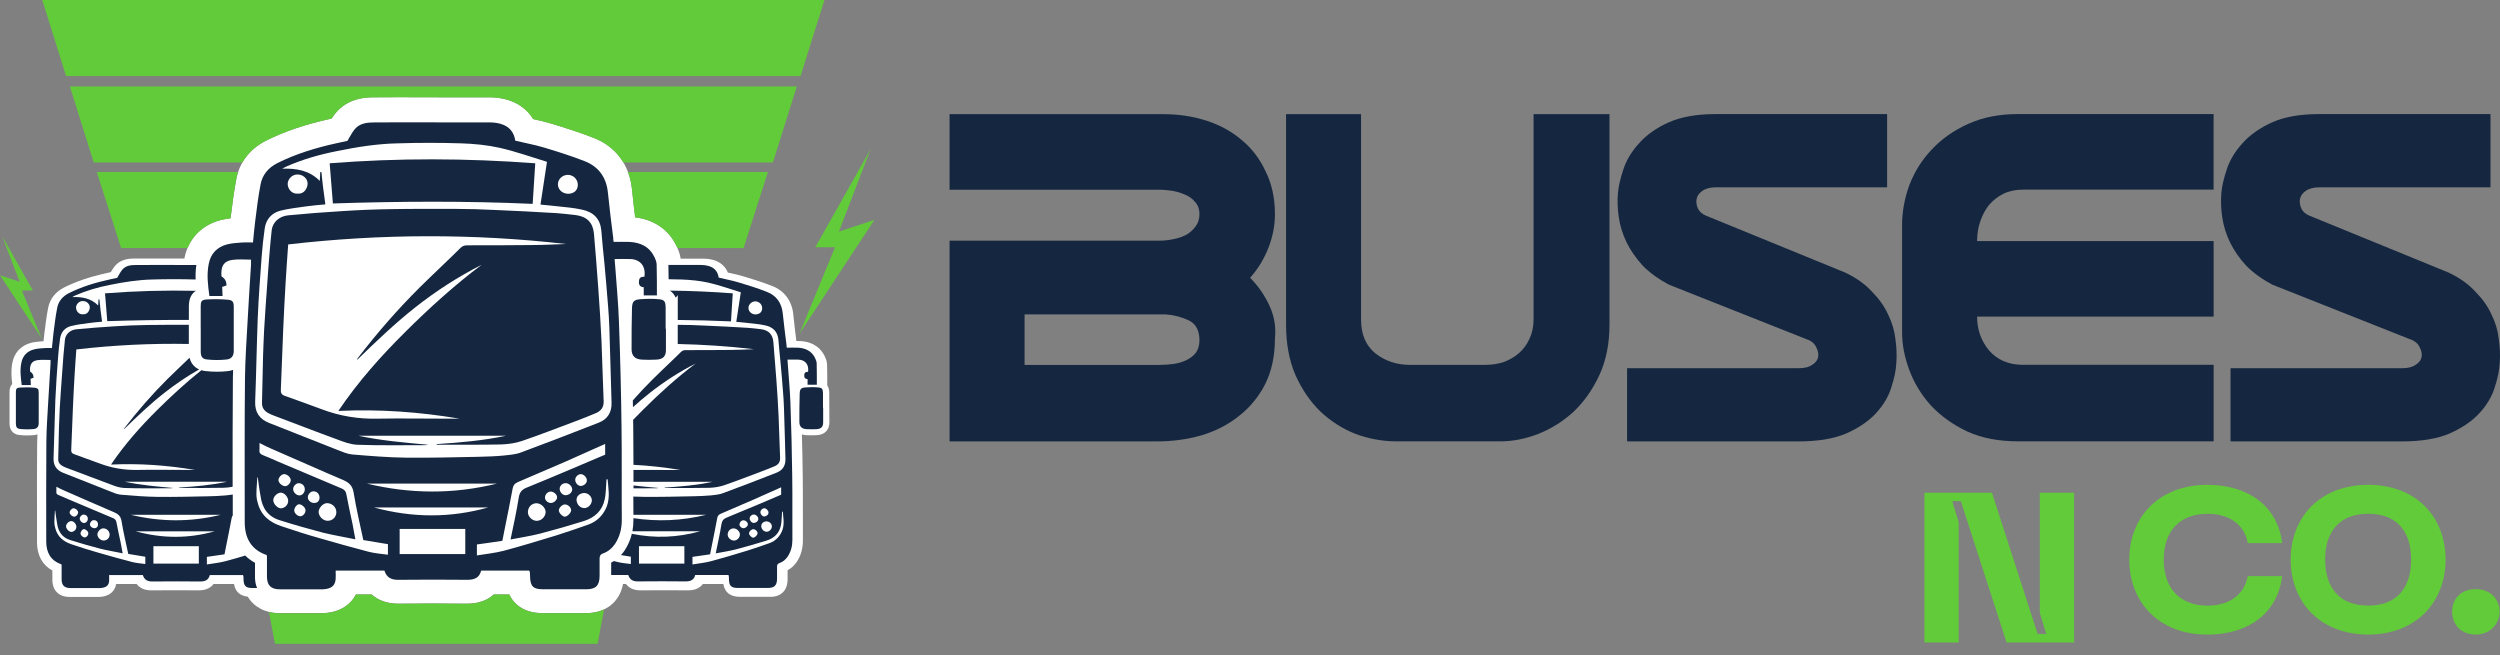
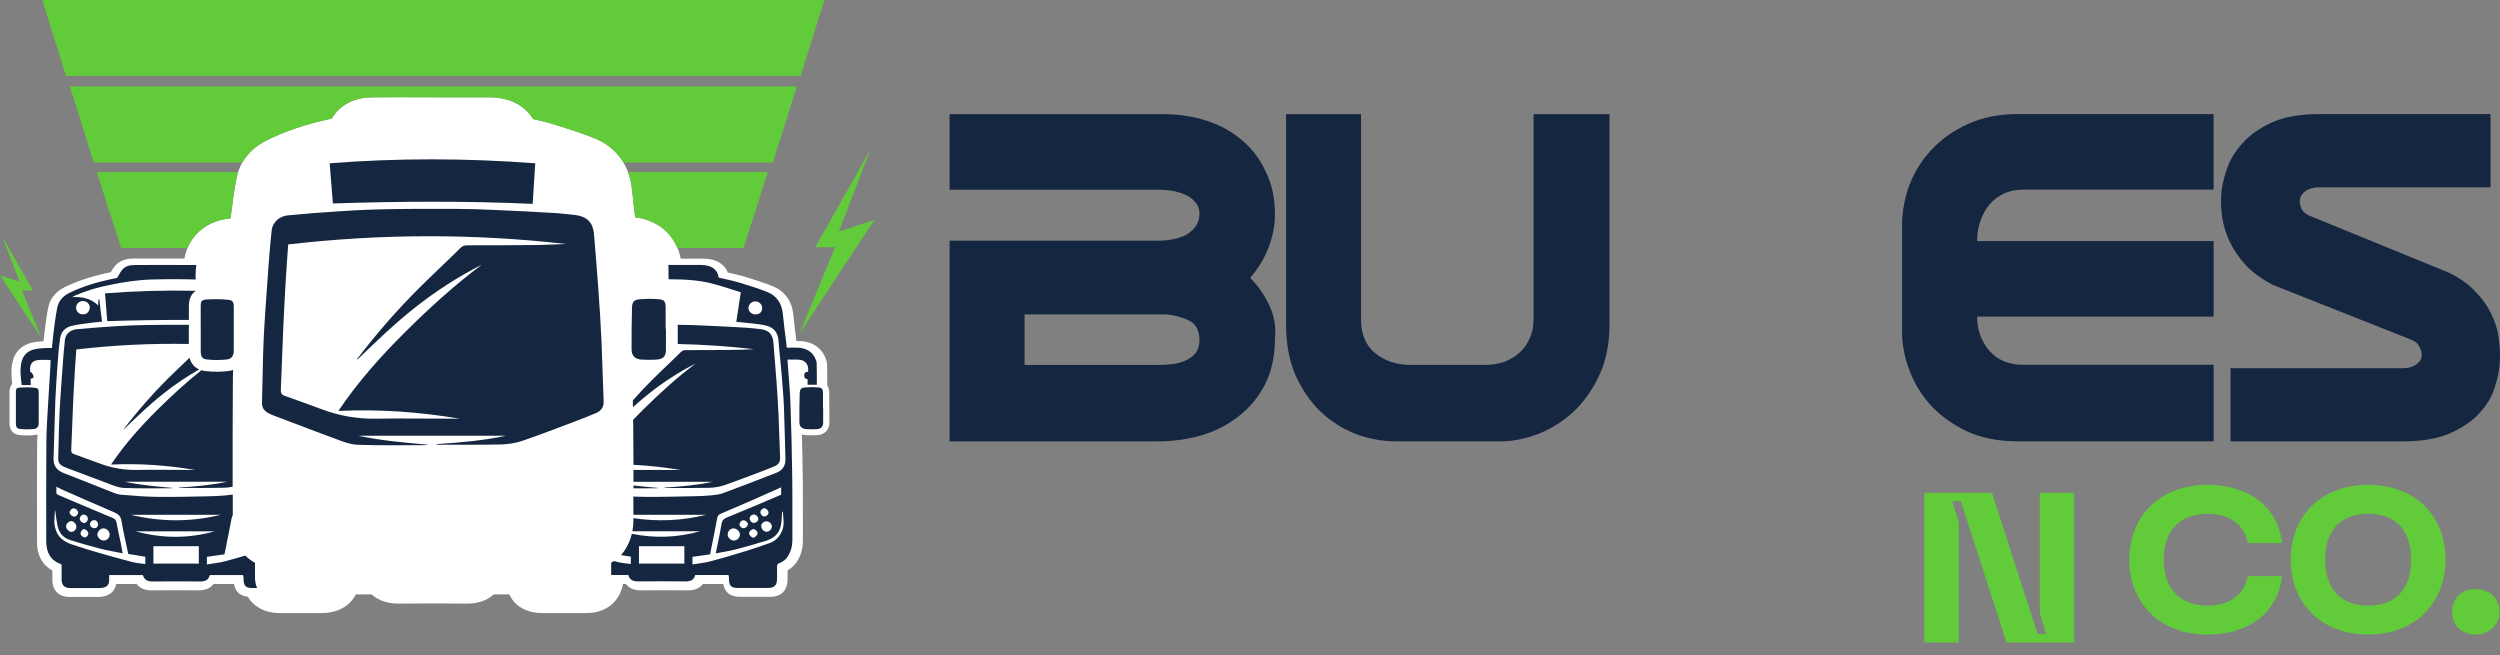
<svg xmlns="http://www.w3.org/2000/svg" width="206" height="54" viewBox="0 0 206 54" fill="none">
  <rect x="0" y="0" width="206" height="54" fill="#808080" stroke="none" />
  <g clip-path="url(#clip0_90_2)">
    <path d="M78.245 36.368V19.831H95.537C95.892 19.831 96.257 19.793 96.636 19.717C97.039 19.641 97.394 19.528 97.697 19.373C98.024 19.194 98.289 18.966 98.493 18.684C98.72 18.405 98.834 18.06 98.834 17.654C98.834 17.22 98.706 16.879 98.455 16.624C98.227 16.345 97.935 16.142 97.583 16.014C97.228 15.863 96.863 15.759 96.484 15.707C96.106 15.656 95.789 15.632 95.537 15.632H78.245V9.407H95.878C97.118 9.407 98.293 9.586 99.406 9.941C100.518 10.296 101.49 10.833 102.327 11.546C103.16 12.235 103.818 13.1 104.297 14.144C104.803 15.163 105.055 16.334 105.055 17.657C105.055 18.573 104.879 19.49 104.524 20.406C104.169 21.322 103.667 22.149 103.009 22.89C103.667 23.551 104.197 24.316 104.6 25.18C105.003 26.045 105.155 26.951 105.055 27.891C105.055 29.317 104.789 30.564 104.259 31.636C103.729 32.679 103.009 33.558 102.099 34.271C101.214 34.984 100.177 35.518 98.989 35.876C97.824 36.207 96.602 36.372 95.31 36.372H78.245V36.368ZM84.425 25.904V30.068H95.537C95.916 30.068 96.295 30.044 96.674 29.992C97.053 29.941 97.408 29.841 97.735 29.686C98.062 29.534 98.327 29.331 98.531 29.076C98.734 28.797 98.834 28.453 98.834 28.046C98.834 27.23 98.544 26.686 97.962 26.403C97.38 26.124 96.75 25.959 96.068 25.907H84.425V25.904Z" fill="#152740" />
    <path d="M115.075 36.368C113.938 36.368 112.812 36.165 111.699 35.759C110.611 35.325 109.64 34.701 108.778 33.888C107.945 33.072 107.263 32.066 106.729 30.871C106.222 29.676 105.971 28.298 105.971 26.744V9.404H112.151V26.324C112.151 27.547 112.543 28.477 113.325 29.111C114.135 29.748 115.082 30.065 116.171 30.065H122.388C122.919 30.065 123.425 29.989 123.904 29.834C124.383 29.655 124.799 29.414 125.154 29.107C125.533 28.776 125.822 28.38 126.026 27.922C126.253 27.44 126.367 26.903 126.367 26.317V9.404H132.622V26.744C132.622 28.322 132.343 29.71 131.789 30.909C131.231 32.104 130.524 33.11 129.663 33.926C128.802 34.715 127.831 35.328 126.742 35.759C125.681 36.165 124.644 36.368 123.632 36.368H115.061H115.075Z" fill="#152740" />
-     <path d="M133.315 15.935C133.366 15.349 133.518 14.688 133.769 13.947C134.021 13.183 134.451 12.47 135.058 11.808C135.664 11.119 136.473 10.547 137.486 10.089C138.499 9.631 139.801 9.4 141.392 9.4H155.498V15.435H141.392C140.913 15.435 140.535 15.539 140.256 15.742C140.004 15.921 139.849 16.138 139.801 16.39C139.749 16.645 139.787 16.913 139.915 17.192C140.042 17.447 140.256 17.637 140.559 17.764L152.05 22.462C152.959 22.897 153.693 23.417 154.248 24.03C154.83 24.615 155.271 25.239 155.574 25.9C155.901 26.562 156.104 27.237 156.18 27.926C156.28 28.615 156.308 29.276 156.256 29.913C156.232 30.499 156.091 31.174 155.839 31.939C155.612 32.676 155.195 33.379 154.589 34.04C153.982 34.701 153.159 35.263 152.122 35.721C151.11 36.155 149.797 36.372 148.178 36.372H134.072V30.337H148.254C148.709 30.337 149.063 30.247 149.315 30.068C149.594 29.889 149.756 29.686 149.808 29.459C149.859 29.204 149.821 28.949 149.694 28.694C149.594 28.415 149.391 28.198 149.088 28.043L137.52 23.458C136.659 23 135.939 22.476 135.361 21.891C134.806 21.281 134.362 20.644 134.034 19.982C133.707 19.294 133.49 18.608 133.39 17.919C133.29 17.23 133.263 16.569 133.315 15.931V15.935Z" fill="#152740" />
    <path d="M156.728 18.608C156.728 17.461 156.931 16.341 157.334 15.246C157.765 14.127 158.385 13.145 159.191 12.304C160 11.44 160.999 10.737 162.188 10.203C163.376 9.669 164.73 9.4 166.245 9.4H182.401V15.625H166.704C166.097 15.625 165.553 15.739 165.074 15.969C164.62 16.2 164.227 16.503 163.9 16.886C163.596 17.268 163.355 17.712 163.18 18.222C163.004 18.732 162.914 19.266 162.914 19.827V19.865H182.404V26.09H162.914C162.914 27.158 163.242 28.088 163.9 28.877C164.582 29.665 165.519 30.061 166.707 30.061H182.404V36.365H166.249C164.682 36.365 163.304 36.096 162.115 35.562C160.927 35.001 159.928 34.288 159.118 33.423C158.333 32.559 157.741 31.591 157.338 30.52C156.935 29.452 156.731 28.404 156.731 27.388V18.605L156.728 18.608Z" fill="#152740" />
    <path d="M183.035 15.935C183.086 15.349 183.238 14.688 183.489 13.947C183.741 13.183 184.171 12.47 184.778 11.808C185.384 11.119 186.193 10.547 187.206 10.089C188.219 9.631 189.521 9.4 191.112 9.4H205.218V15.435H191.112C190.633 15.435 190.255 15.539 189.976 15.742C189.724 15.921 189.569 16.138 189.521 16.39C189.473 16.641 189.507 16.913 189.635 17.192C189.762 17.447 189.976 17.637 190.279 17.764L201.77 22.462C202.679 22.897 203.413 23.417 203.968 24.03C204.55 24.615 204.991 25.239 205.294 25.9C205.621 26.562 205.824 27.237 205.9 27.926C206 28.615 206.028 29.276 205.976 29.913C205.952 30.499 205.811 31.174 205.559 31.939C205.332 32.676 204.915 33.379 204.309 34.04C203.702 34.701 202.879 35.263 201.846 35.721C200.833 36.155 199.521 36.372 197.902 36.372H183.796V30.337H197.977C198.432 30.337 198.787 30.247 199.038 30.068C199.317 29.889 199.479 29.686 199.531 29.459C199.583 29.204 199.545 28.949 199.417 28.694C199.317 28.415 199.114 28.198 198.811 28.043L187.244 23.458C186.383 23 185.663 22.476 185.084 21.891C184.526 21.281 184.085 20.644 183.758 19.982C183.431 19.294 183.214 18.608 183.114 17.919C183.014 17.23 182.986 16.569 183.038 15.931L183.035 15.935Z" fill="#152740" />
    <path d="M175.453 46.11C175.453 42.621 177.902 39.951 181.877 39.951C185.373 39.951 187.681 41.787 188.053 44.749H185.215C184.933 43.168 183.617 42.335 181.912 42.335C179.728 42.335 178.291 43.644 178.291 46.114C178.291 48.583 179.728 49.906 181.912 49.906C183.617 49.906 184.929 49.055 185.215 47.474H188.053C187.681 50.45 185.373 52.29 181.877 52.29C177.902 52.29 175.453 49.62 175.453 46.114V46.11Z" fill="#62CB39" />
    <path d="M188.753 46.11C188.753 42.621 191.167 39.951 195.142 39.951C199.118 39.951 201.515 42.621 201.515 46.11C201.515 49.599 199.1 52.286 195.142 52.286C191.185 52.286 188.753 49.617 188.753 46.11ZM191.591 46.11C191.591 48.425 192.779 49.903 195.142 49.903C197.506 49.903 198.677 48.421 198.677 46.11C198.677 43.799 197.506 42.331 195.142 42.331C192.779 42.331 191.591 43.812 191.591 46.11Z" fill="#62CB39" />
    <path d="M203.995 52.286C202.79 52.286 202.059 51.47 202.059 50.399C202.059 49.327 202.786 48.545 203.995 48.545C205.204 48.545 205.966 49.362 205.966 50.399C205.966 51.435 205.166 52.286 203.995 52.286Z" fill="#62CB39" />
    <path d="M158.571 52.937V40.602H164.137L167.902 52.238H168.608L168.078 50.488V40.602H170.906V52.937H165.339L161.574 41.301H160.868L161.399 43.051V52.937H158.571Z" fill="#62CB39" />
    <path d="M68.331 32.355C68.325 32.163 68.29 31.939 68.166 31.756C68.166 31.181 68.166 30.626 68.152 30.089C68.152 29.789 68.042 29.527 67.932 29.304C67.677 28.801 67.136 28.184 65.972 28.105C65.855 28.101 65.731 28.098 65.621 28.098C65.531 27.381 65.438 26.651 65.369 25.924C65.259 24.788 64.628 23.944 63.599 23.554C62.765 23.231 61.907 22.965 61.253 22.769C60.894 22.662 60.529 22.58 60.178 22.504C60.112 22.49 60.044 22.473 59.978 22.459C59.765 21.939 59.341 21.574 58.742 21.408C58.504 21.346 58.232 21.312 57.977 21.312H56.089C56.013 20.84 55.838 20.447 55.7 20.179C55.052 18.89 53.867 18.095 52.338 17.912C52.245 17.151 52.152 16.383 52.08 15.628C51.876 13.572 50.729 12.046 48.869 11.343C47.67 10.875 46.448 10.496 45.39 10.175C44.898 10.027 44.408 9.914 43.933 9.81C43.461 9.028 42.7 8.463 41.715 8.195C41.288 8.081 40.812 8.019 40.34 8.019H37.064C36.379 8.019 35.69 8.019 35.005 8.016C33.647 8.012 32.238 8.005 30.871 8.019C30.268 8.019 28.677 8.019 27.602 9.383C27.495 9.514 27.406 9.648 27.323 9.772L27.285 9.779C25.146 10.251 23.441 10.826 21.904 11.598C20.575 12.277 19.71 13.413 19.473 14.764C19.28 15.77 19.152 16.768 19.032 17.733L19.004 17.94C19.004 17.94 19.001 17.974 18.997 17.988C18.739 18.019 18.467 18.06 18.177 18.133C16.582 18.549 15.494 19.71 15.194 21.302C14.788 21.302 14.381 21.302 13.975 21.302C13.024 21.302 12.073 21.295 11.13 21.302C10.747 21.302 9.948 21.302 9.428 21.97C9.304 22.122 9.218 22.276 9.132 22.425C9.028 22.449 8.918 22.473 8.811 22.497C7.403 22.807 6.28 23.186 5.274 23.692C4.561 24.054 4.096 24.657 3.965 25.384C3.82 26.128 3.727 26.906 3.651 27.526C3.627 27.723 3.607 27.919 3.586 28.119C3.579 28.119 3.569 28.119 3.562 28.119L3.386 28.132C3.135 28.153 2.845 28.174 2.566 28.246C1.74 28.46 1.175 29.059 1.02 29.886C0.892 30.513 0.944 31.119 1.009 31.642C0.861 31.794 0.785 32.011 0.785 32.3V34.87C0.785 35.659 1.316 35.824 1.629 35.848C1.829 35.869 2.025 35.879 2.225 35.879C2.425 35.879 2.615 35.869 2.804 35.852C2.907 35.845 3 35.821 3.086 35.79C3.08 36.031 3.066 36.272 3.062 36.517C3.042 38.559 3.045 40.636 3.049 42.645V44.684C3.049 45.755 3.496 46.565 4.316 47.009V47.767C4.316 48.656 4.843 49.186 5.728 49.186H8.153C8.281 49.186 8.398 49.169 8.515 49.148C9.101 49.038 9.476 48.666 9.569 48.122H11.261C11.481 48.411 11.846 48.645 12.452 48.645C13.755 48.632 15.074 48.632 16.383 48.645C17.02 48.645 17.385 48.401 17.595 48.122H19.283C19.393 48.752 19.765 49.093 20.41 49.165C20.926 50.013 21.849 50.519 23.021 50.519H26.544C26.762 50.519 26.996 50.495 27.254 50.45C28.215 50.271 28.939 49.741 29.328 48.976H30.616C31.171 49.468 31.915 49.737 32.8 49.737C34.681 49.717 36.589 49.717 38.49 49.737C39.524 49.737 40.223 49.4 40.692 48.976H41.966C42.431 49.971 43.385 50.516 44.725 50.516H48.304C49.93 50.516 51.06 49.596 51.336 48.122H51.58C51.801 48.411 52.166 48.645 52.772 48.645C54.074 48.632 55.393 48.632 56.702 48.645C57.34 48.645 57.705 48.401 57.915 48.122H59.603C59.727 48.831 60.185 49.179 60.994 49.179H63.461C64.374 49.179 64.897 48.649 64.897 47.722V46.988C65.2 46.83 65.462 46.589 65.665 46.282C65.993 45.779 66.158 45.201 66.158 44.55C66.151 43.802 66.154 43.055 66.158 42.307C66.158 41.325 66.161 40.309 66.147 39.31C66.134 38.142 66.106 36.968 66.075 35.793C66.189 35.831 66.313 35.855 66.451 35.859C66.595 35.866 66.737 35.869 66.874 35.869C67.012 35.869 67.147 35.869 67.277 35.859C67.622 35.848 67.891 35.742 68.076 35.542C68.263 35.342 68.352 35.066 68.342 34.739L68.328 32.335L68.331 32.355Z" fill="white" />
    <path d="M65.658 7.117L63.688 13.386H51.363C50.812 12.459 49.961 11.757 48.862 11.343C47.663 10.875 46.441 10.496 45.383 10.175C44.891 10.027 44.401 9.914 43.926 9.81C43.454 9.025 42.693 8.46 41.711 8.195C41.281 8.078 40.805 8.019 40.333 8.019H37.057C36.372 8.019 35.687 8.016 34.998 8.016C33.64 8.009 32.235 8.005 30.864 8.019C30.265 8.019 28.67 8.019 27.595 9.38C27.492 9.514 27.399 9.645 27.319 9.772L27.282 9.779C25.142 10.251 23.437 10.826 21.901 11.602C21.057 12.032 20.399 12.645 19.972 13.386H7.723L5.756 7.117H65.658Z" fill="#62CB39" />
    <path d="M65.965 6.269H5.446L3.479 0H67.935L65.965 6.269Z" fill="#62CB39" />
    <path d="M7.974 14.171H19.617C19.555 14.364 19.504 14.56 19.469 14.764C19.276 15.77 19.152 16.768 19.028 17.733L19.004 17.94C19.004 17.94 19.004 17.974 18.997 17.991C18.739 18.019 18.467 18.064 18.177 18.136C16.889 18.474 15.928 19.297 15.453 20.441H9.979L7.974 14.171Z" fill="#62CB39" />
    <path d="M63.275 14.171L61.27 20.441H55.824C55.779 20.341 55.738 20.255 55.697 20.175C55.049 18.887 53.864 18.091 52.334 17.909C52.242 17.147 52.152 16.379 52.076 15.625C52.025 15.105 51.911 14.619 51.742 14.171H63.275Z" fill="#62CB39" />
-     <path d="M49.775 50.223L49.241 53.047H22.659L22.163 50.433C22.431 50.498 22.721 50.533 23.027 50.533H26.548C26.765 50.533 27.003 50.512 27.258 50.464C28.218 50.281 28.942 49.754 29.331 48.99H30.619C31.171 49.486 31.918 49.751 32.803 49.751C34.684 49.73 36.593 49.73 38.494 49.751C39.527 49.751 40.227 49.417 40.695 48.99H41.966C42.431 49.985 43.385 50.529 44.725 50.529H48.304C48.859 50.529 49.351 50.423 49.775 50.223Z" fill="#62CB39" />
    <path d="M0.179 19.462L1.619 23.22L0 22.683L3.421 27.871L1.802 23.933H2.704L0.179 19.462Z" fill="#62CB39" />
    <path d="M71.731 12.29L69.13 19.083L72.058 18.112L65.879 27.492L68.807 20.375H67.181L71.735 12.287L71.731 12.29Z" fill="#62CB39" />
    <path d="M16.138 23.964C15.811 24.174 15.563 24.56 15.563 25.229V26.365C13.324 26.352 11.088 26.393 8.839 26.462C8.777 25.676 8.715 24.943 8.653 24.171C11.157 23.975 13.644 23.909 16.138 23.964Z" fill="#152740" />
-     <path d="M60.381 24.171C60.333 24.953 60.285 25.714 60.233 26.482C58.766 26.417 57.305 26.379 55.848 26.365V24.319L55.676 24.533C55.572 24.281 55.41 24.088 55.194 23.947C56.919 23.964 58.642 24.04 60.378 24.171H60.381Z" fill="#152740" />
    <path d="M54.873 27.085V28.766C54.894 29.352 54.642 29.617 54.053 29.634C53.678 29.655 53.306 29.655 52.913 29.634C52.345 29.614 52.042 29.335 52.042 28.783C52.042 27.65 52.042 26.5 52.076 25.366C52.097 24.853 52.235 24.695 52.751 24.657C53.251 24.622 53.767 24.602 54.281 24.657C54.742 24.691 54.832 24.836 54.849 25.315V27.085H54.87H54.873Z" fill="#152740" />
    <path d="M16.538 27.085V25.225C16.538 24.836 16.61 24.712 16.999 24.677C17.588 24.643 18.195 24.643 18.78 24.698C19.169 24.733 19.262 24.877 19.262 25.284V28.914C19.262 29.321 19.083 29.586 18.656 29.624C18.14 29.679 17.606 29.679 17.092 29.624C16.665 29.59 16.541 29.393 16.541 28.952V27.092L16.538 27.085Z" fill="#152740" />
    <path d="M67.308 31.698C67.308 31.098 67.308 30.523 67.294 29.948C67.294 29.789 67.219 29.617 67.146 29.472C66.864 28.911 66.358 28.69 65.769 28.649C65.459 28.635 65.155 28.649 64.835 28.649C64.825 28.566 64.801 28.508 64.811 28.446C64.701 27.574 64.591 26.706 64.501 25.835C64.415 24.967 63.974 24.343 63.161 24.037C62.41 23.744 61.635 23.499 60.86 23.269C60.33 23.11 59.775 23.01 59.22 22.876C59.148 22.363 58.852 22.042 58.363 21.908C58.176 21.86 57.966 21.832 57.77 21.832H55.076C55.087 22.221 55.09 22.611 55.094 23.01C55.448 23.01 55.803 23.021 56.158 23.031C56.895 23.058 57.646 23.131 58.359 23.289C59.272 23.496 60.157 23.816 61.042 24.085C60.919 24.915 60.794 25.711 60.67 26.52C61.029 26.555 61.335 26.582 61.642 26.617C62.097 26.665 62.551 26.703 63.009 26.803C63.698 26.937 64.081 27.33 64.143 28.012C64.191 28.635 64.253 29.252 64.315 29.862C64.391 30.681 64.463 31.488 64.522 32.311C64.559 32.738 64.584 33.155 64.597 33.568C64.625 34.402 64.646 35.221 64.673 36.055C64.683 36.641 64.708 37.23 64.721 37.819C64.735 38.356 64.501 38.745 63.995 38.945C62.527 39.52 61.063 40.085 59.585 40.633C59.275 40.757 58.921 40.778 58.59 40.819C58.108 40.867 57.625 40.878 57.15 40.891C55.772 40.919 54.405 40.953 53.027 40.94C52.748 40.94 52.469 40.929 52.186 40.916C52.186 41.418 52.186 41.918 52.193 42.421H58.183C56.168 42.917 54.181 42.993 52.193 42.696V42.834C52.193 43.165 52.166 43.478 52.111 43.778H57.687C55.82 44.298 53.967 44.37 52.062 43.985C51.949 44.467 51.756 44.911 51.487 45.331C51.391 45.48 51.28 45.617 51.167 45.738C51.432 45.783 51.708 45.828 51.98 45.872V46.475C51.608 46.423 51.253 46.399 50.905 46.313C50.798 46.286 50.695 46.258 50.585 46.231C50.512 46.279 50.436 46.324 50.361 46.361V47.381H51.77C51.894 47.774 52.152 47.908 52.548 47.908C53.864 47.894 55.18 47.894 56.496 47.908C56.888 47.908 57.184 47.798 57.284 47.381H60.016C60.044 47.419 60.05 47.443 60.05 47.457C60.064 47.539 60.064 47.615 60.064 47.701C60.078 48.273 60.236 48.446 60.801 48.446H63.278C63.819 48.446 64.029 48.225 64.029 47.674V46.658C64.039 46.534 64.077 46.448 64.225 46.399C64.508 46.303 64.742 46.11 64.914 45.848C65.183 45.431 65.293 44.977 65.293 44.491C65.279 42.741 65.307 40.991 65.279 39.241C65.255 37.233 65.204 35.215 65.131 33.193C65.093 32.152 64.993 31.126 64.921 30.085C64.907 29.951 64.897 29.803 64.887 29.634C65.217 29.634 65.5 29.62 65.796 29.634C66.371 29.658 66.668 30.061 66.585 30.637C66.427 30.637 66.289 30.675 66.275 30.871C66.251 31.081 66.309 31.226 66.544 31.239V31.701H67.294L67.308 31.698ZM62.238 25.911C61.917 25.897 61.673 25.656 61.673 25.373C61.673 25.091 61.935 24.832 62.238 24.832C62.541 24.832 62.803 25.077 62.803 25.394C62.803 25.711 62.582 25.907 62.238 25.907V25.911ZM56.392 46.441H52.651V45.008H56.392V46.441ZM64.463 43.695C64.267 44.198 63.922 44.567 63.419 44.749C62.816 44.97 62.19 45.176 61.573 45.373C60.578 45.676 59.568 45.983 58.559 46.251C58.08 46.375 57.577 46.423 57.06 46.51V45.886C57.526 45.824 58.008 45.748 58.511 45.676C58.549 45.469 58.597 45.259 58.635 45.053C58.793 44.257 58.955 43.475 59.103 42.679C59.138 42.493 59.227 42.407 59.386 42.335C60.298 41.942 61.208 41.553 62.117 41.157C62.865 40.826 63.616 40.485 64.367 40.154V40.764C63.715 41.036 63.061 41.325 62.41 41.597C61.569 41.952 60.746 42.293 59.913 42.634C59.63 42.745 59.492 42.893 59.444 43.21C59.32 43.992 59.148 44.767 58.976 45.597C59.568 45.486 60.109 45.404 60.65 45.266C61.497 45.046 62.334 44.801 63.161 44.546C63.778 44.35 64.205 43.957 64.343 43.309C64.404 43.024 64.404 42.731 64.429 42.438C64.429 42.352 64.442 42.252 64.442 42.169H64.504C64.539 42.662 64.653 43.161 64.466 43.685L64.463 43.695ZM63.161 42.962C63.395 42.962 63.592 43.148 63.602 43.365C63.602 43.599 63.402 43.816 63.171 43.816C62.941 43.816 62.737 43.609 62.727 43.351C62.727 43.13 62.913 42.968 63.161 42.958V42.962ZM62.658 42.2C62.658 42.042 62.816 41.883 62.978 41.883C63.14 41.883 63.323 42.069 63.323 42.228C63.337 42.4 63.164 42.545 62.978 42.559C62.82 42.559 62.658 42.386 62.658 42.204V42.2ZM62.103 43.086C61.931 43.086 61.773 42.9 61.773 42.717C61.773 42.559 61.921 42.4 62.103 42.4C62.276 42.386 62.475 42.559 62.486 42.745C62.496 42.917 62.314 43.089 62.103 43.089V43.086ZM62.424 43.95C62.41 44.095 62.217 44.295 62.066 44.305C61.931 44.305 61.721 44.084 61.721 43.95C61.721 43.792 61.928 43.595 62.079 43.606C62.265 43.62 62.424 43.778 62.424 43.95ZM60.936 43.217C60.936 43.044 61.074 42.886 61.246 42.872C61.428 42.862 61.638 43.044 61.625 43.217C61.611 43.365 61.439 43.523 61.266 43.523C61.094 43.523 60.936 43.378 60.936 43.217ZM60.97 44.04C60.97 44.295 60.739 44.543 60.478 44.543C60.216 44.543 59.947 44.298 59.961 44.029C59.975 43.761 60.168 43.554 60.429 43.54C60.688 43.526 60.97 43.781 60.97 44.043V44.04Z" fill="#152740" />
    <path d="M67.829 33.599V34.76C67.842 35.163 67.67 35.349 67.264 35.363C67.002 35.377 66.747 35.377 66.475 35.363C66.082 35.349 65.868 35.156 65.868 34.774C65.868 33.992 65.868 33.196 65.896 32.414C65.91 32.059 66.006 31.949 66.365 31.925C66.709 31.897 67.067 31.89 67.422 31.925C67.742 31.953 67.801 32.049 67.815 32.376V33.599H67.829Z" fill="#152740" />
    <path d="M21.012 47.498V46.375C20.706 46.21 20.441 46.01 20.21 45.779C19.659 45.945 19.104 46.103 18.546 46.251C18.067 46.375 17.564 46.423 17.047 46.51V45.886C17.512 45.824 17.995 45.748 18.498 45.676C18.536 45.469 18.584 45.259 18.622 45.053C18.78 44.257 18.942 43.475 19.09 42.679C19.107 42.593 19.135 42.524 19.18 42.472C19.18 41.897 19.18 41.322 19.18 40.747C18.983 40.781 18.784 40.798 18.591 40.822C18.108 40.871 17.626 40.881 17.151 40.895C15.773 40.922 14.405 40.957 13.031 40.943C11.998 40.933 10.975 40.847 9.941 40.761C9.673 40.733 9.411 40.626 9.166 40.526C7.85 40.013 6.545 39.486 5.226 38.969C4.661 38.749 4.388 38.359 4.413 37.746C4.475 36.155 4.499 34.55 4.561 32.958C4.609 31.808 4.695 30.647 4.781 29.493C4.816 28.956 4.878 28.415 4.953 27.888C5.029 27.351 5.36 26.985 5.877 26.861C6.355 26.737 6.858 26.689 7.351 26.617C7.695 26.569 8.029 26.541 8.412 26.506C8.326 25.869 8.24 25.27 8.191 24.671H8.116C8.116 24.819 8.105 24.963 8.091 25.174C7.485 24.564 6.751 24.453 5.952 24.478C6.025 24.44 6.087 24.402 6.159 24.364C7.096 23.951 8.064 23.668 9.077 23.472C10.217 23.241 11.364 23.058 12.535 23.031C13.73 22.996 14.922 22.996 16.121 23.031C16.104 22.635 16.121 22.242 16.18 21.836H15.504C14.075 21.836 12.649 21.822 11.219 21.836C10.789 21.836 10.348 21.873 10.052 22.252C9.903 22.435 9.803 22.655 9.659 22.89C9.487 22.924 9.266 22.972 9.046 23.024C7.874 23.282 6.731 23.623 5.66 24.164C5.157 24.422 4.812 24.826 4.712 25.377C4.574 26.073 4.492 26.782 4.402 27.481C4.354 27.874 4.316 28.277 4.278 28.68C4.072 28.68 3.872 28.666 3.689 28.68C3.393 28.704 3.086 28.715 2.804 28.79C2.239 28.935 1.867 29.314 1.757 29.903C1.633 30.513 1.709 31.116 1.791 31.729H2.542C2.532 31.543 2.532 31.384 2.518 31.215C2.604 31.177 2.69 31.153 2.763 31.129C2.773 30.902 2.676 30.73 2.48 30.616C2.422 29.93 2.714 29.724 3.107 29.676C3.452 29.627 3.796 29.662 4.165 29.662V29.944C4.092 31.033 4.03 32.111 3.968 33.203C3.906 34.278 3.83 35.356 3.82 36.431C3.796 39.162 3.81 41.89 3.81 44.622C3.81 45.5 4.154 46.189 5.053 46.496C5.064 46.523 5.077 46.544 5.077 46.558V47.722C5.077 48.225 5.298 48.456 5.804 48.456H8.24C8.315 48.456 8.401 48.442 8.474 48.428C8.808 48.366 8.97 48.194 8.991 47.867C9.004 47.708 8.991 47.56 8.991 47.388H11.77C11.894 47.781 12.153 47.915 12.549 47.915C13.865 47.901 15.181 47.901 16.496 47.915C16.889 47.915 17.185 47.805 17.285 47.388H20.017C20.044 47.426 20.051 47.45 20.051 47.464C20.065 47.546 20.065 47.622 20.065 47.708C20.079 48.28 20.237 48.452 20.802 48.452H21.184C21.067 48.184 21.009 47.867 21.009 47.508L21.012 47.498ZM6.81 24.808C7.13 24.794 7.399 25.043 7.399 25.322C7.399 25.566 7.217 25.931 6.844 25.897C6.5 25.931 6.266 25.628 6.266 25.346C6.266 25.063 6.528 24.805 6.81 24.805V24.808ZM18.181 42.421C15.694 43.031 13.234 43.01 10.785 42.421H18.181ZM11.977 46.475C11.605 46.423 11.247 46.399 10.902 46.313C9.955 46.072 9.008 45.8 8.071 45.531C7.337 45.325 6.607 45.09 5.894 44.849C5.229 44.625 4.726 44.226 4.554 43.513C4.506 43.354 4.478 43.182 4.478 43.01C4.478 42.69 4.512 42.386 4.526 42.08L4.55 42.059C4.595 42.41 4.636 42.769 4.705 43.13C4.791 43.802 5.126 44.295 5.787 44.501C6.6 44.76 7.423 44.994 8.264 45.214C8.853 45.359 9.456 45.456 10.107 45.593C10.045 45.276 9.996 45.004 9.948 44.736C9.824 44.16 9.7 43.585 9.59 43.013C9.555 42.827 9.442 42.741 9.283 42.679C8.064 42.166 6.848 41.653 5.629 41.139C5.37 41.029 5.112 40.905 4.853 40.805C4.692 40.747 4.619 40.671 4.643 40.502C4.657 40.392 4.643 40.268 4.643 40.109C4.867 40.22 5.05 40.316 5.25 40.402C6.641 41.005 8.019 41.629 9.411 42.214C9.755 42.362 9.952 42.548 10.014 42.938C10.158 43.83 10.372 44.712 10.568 45.642C11.009 45.717 11.491 45.8 11.974 45.876V46.479L11.977 46.475ZM5.873 42.938C6.073 42.938 6.293 43.182 6.293 43.403C6.293 43.637 6.107 43.819 5.873 43.833C5.677 43.819 5.443 43.575 5.443 43.368C5.443 43.161 5.677 42.938 5.873 42.938ZM5.739 42.242C5.725 42.093 5.897 41.897 6.045 41.887C6.218 41.873 6.424 42.045 6.438 42.218C6.438 42.376 6.293 42.548 6.145 42.572C5.973 42.586 5.753 42.4 5.739 42.242ZM6.927 43.096C6.755 43.096 6.583 42.924 6.572 42.752C6.559 42.579 6.731 42.4 6.893 42.4C7.093 42.414 7.237 42.545 7.237 42.745C7.237 42.944 7.089 43.096 6.927 43.096ZM7.279 43.929C7.289 44.088 7.155 44.271 6.996 44.281C6.848 44.295 6.652 44.122 6.638 43.978C6.624 43.819 6.772 43.613 6.906 43.599C7.055 43.599 7.265 43.771 7.279 43.929ZM8.074 43.22C8.074 43.413 7.94 43.537 7.744 43.523C7.571 43.509 7.413 43.365 7.413 43.206C7.413 43.034 7.561 42.862 7.723 42.862C7.93 42.848 8.078 43.006 8.078 43.213L8.074 43.22ZM8.481 43.537C8.777 43.523 9.035 43.757 9.035 44.05C9.035 44.319 8.829 44.539 8.543 44.539C8.284 44.539 8.04 44.305 8.026 44.05C8.016 43.826 8.26 43.547 8.481 43.537ZM16.383 46.441H12.642V45.008H16.383V46.441ZM11.178 43.781H17.688C15.535 44.384 13.393 44.384 11.178 43.781Z" fill="#152740" />
    <path d="M15.621 29.476C15.012 30.068 14.388 30.65 13.785 31.246C12.518 32.507 11.35 33.854 10.265 35.259C10.241 35.297 10.217 35.335 10.203 35.383C11.285 34.333 12.356 33.303 13.537 32.376C14.447 31.66 15.404 31.012 16.41 30.44C16.09 30.299 15.752 30.02 15.621 29.479V29.476ZM19.211 30.475C19.063 30.53 18.908 30.571 18.732 30.585C18.453 30.613 18.167 30.63 17.878 30.63C17.588 30.63 17.282 30.613 16.985 30.581C16.886 30.575 16.744 30.554 16.596 30.506C15.315 31.525 14.113 32.635 12.948 33.788C11.57 35.159 10.279 36.606 9.146 38.28C11.533 38.17 13.796 38.342 16.062 38.721H15.225C13.944 38.721 12.68 38.697 11.395 38.721C10.289 38.749 9.228 38.577 8.198 38.184C7.496 37.925 6.807 37.671 6.104 37.423C5.918 37.361 5.856 37.25 5.87 37.068C5.918 35.921 5.959 34.781 6.007 33.63C6.042 32.748 6.094 31.853 6.142 30.974C6.18 30.261 6.242 29.541 6.29 28.794C9.387 28.436 12.473 28.284 15.559 28.343V26.765C14.419 26.765 13.276 26.758 12.136 26.779C11.226 26.792 10.313 26.827 9.404 26.889C8.37 26.951 7.327 27.037 6.29 27.133C5.787 27.182 5.415 27.526 5.353 27.964C5.305 28.404 5.267 28.835 5.229 29.273C5.181 29.882 5.133 30.485 5.095 31.098C5.033 31.956 4.971 32.814 4.922 33.668C4.895 34.181 4.874 34.684 4.86 35.197C4.833 36.069 4.822 36.937 4.798 37.808C4.785 38.101 4.933 38.284 5.167 38.408C5.277 38.47 5.387 38.518 5.498 38.556C6.683 38.997 7.864 39.458 9.042 39.889C9.421 40.037 9.831 40.196 10.224 40.209C11.505 40.258 12.797 40.233 14.075 40.233C14.137 40.233 14.199 40.22 14.261 40.209C12.921 40.085 11.591 39.975 10.286 39.696H18.704C17.399 39.978 16.083 40.089 14.757 40.171C14.764 40.185 14.767 40.199 14.757 40.206H14.998C16.142 40.206 17.289 40.22 18.432 40.192C18.677 40.185 18.928 40.158 19.169 40.106V40.054C19.169 37.144 19.163 34.133 19.19 31.171C19.19 30.94 19.2 30.712 19.207 30.478L19.211 30.475Z" fill="#152740" />
    <path d="M1.309 33.599V32.314C1.309 32.045 1.357 31.959 1.629 31.935C2.036 31.908 2.456 31.908 2.859 31.949C3.128 31.977 3.19 32.073 3.19 32.352V34.863C3.19 35.146 3.066 35.328 2.769 35.352C2.411 35.387 2.043 35.387 1.688 35.352C1.392 35.325 1.309 35.194 1.309 34.887V33.602V33.599Z" fill="#152740" />
-     <path d="M50.547 19.934C51.008 19.934 51.453 19.913 51.9 19.934C52.755 19.989 53.485 20.306 53.895 21.122C54.002 21.336 54.108 21.581 54.108 21.811C54.129 22.642 54.129 23.479 54.129 24.34H53.044V23.668C52.706 23.648 52.617 23.437 52.655 23.138C52.675 22.852 52.868 22.8 53.099 22.8C53.223 21.97 52.796 21.384 51.962 21.346C51.535 21.326 51.125 21.346 50.643 21.346C50.664 21.595 50.678 21.805 50.698 22.004C50.805 23.51 50.95 24.998 51.001 26.5C51.108 29.421 51.181 32.342 51.215 35.246C51.249 37.774 51.215 40.309 51.236 42.841C51.236 43.551 51.077 44.202 50.688 44.804C50.436 45.176 50.099 45.462 49.692 45.6C49.479 45.672 49.427 45.793 49.407 45.972V47.44C49.407 48.235 49.103 48.556 48.321 48.556H44.742C43.923 48.556 43.692 48.308 43.675 47.474C43.675 47.35 43.675 47.243 43.654 47.123C43.654 47.102 43.633 47.068 43.599 47.016H39.648C39.503 47.619 39.079 47.777 38.508 47.777C36.606 47.757 34.698 47.757 32.796 47.777C32.228 47.777 31.853 47.584 31.677 47.016H27.657C27.657 47.264 27.678 47.477 27.657 47.708C27.623 48.187 27.392 48.432 26.91 48.525C26.803 48.545 26.679 48.559 26.572 48.559H23.048C22.318 48.559 21.997 48.222 21.997 47.498V45.817C21.997 45.797 21.977 45.762 21.963 45.731C20.664 45.287 20.165 44.298 20.165 43.024C20.165 39.076 20.144 35.129 20.186 31.181C20.206 29.624 20.31 28.067 20.399 26.506C20.489 24.932 20.578 23.375 20.685 21.801V21.395C20.151 21.395 19.652 21.34 19.156 21.415C18.587 21.488 18.16 21.787 18.25 22.776C18.532 22.941 18.67 23.189 18.66 23.52C18.553 23.555 18.429 23.592 18.305 23.644C18.326 23.892 18.326 24.123 18.339 24.388H17.254C17.13 23.503 17.023 22.635 17.199 21.75C17.358 20.899 17.891 20.351 18.711 20.137C19.121 20.031 19.566 20.013 19.993 19.979C20.258 19.958 20.544 19.979 20.847 19.979C20.902 19.393 20.954 18.811 21.026 18.246C21.15 17.237 21.277 16.207 21.47 15.201C21.615 14.405 22.111 13.82 22.841 13.448C24.392 12.669 26.045 12.173 27.736 11.801C28.057 11.729 28.377 11.66 28.628 11.608C28.842 11.271 28.983 10.95 29.197 10.689C29.624 10.141 30.265 10.086 30.888 10.086C32.955 10.065 35.015 10.086 37.081 10.086H40.357C40.643 10.086 40.946 10.12 41.212 10.193C41.925 10.386 42.352 10.851 42.459 11.591C43.258 11.784 44.064 11.929 44.825 12.156C45.945 12.494 47.068 12.845 48.153 13.272C49.327 13.717 49.968 14.619 50.092 15.876C50.216 17.134 50.378 18.391 50.536 19.648C50.516 19.734 50.557 19.827 50.571 19.948L50.55 19.934H50.547ZM26.806 16.841C26.255 16.896 25.773 16.927 25.277 16.999C24.564 17.106 23.837 17.178 23.145 17.351C22.397 17.53 21.915 18.06 21.811 18.839C21.705 19.6 21.615 20.378 21.56 21.157C21.436 22.824 21.308 24.502 21.24 26.169C21.15 28.47 21.116 30.792 21.026 33.089C20.992 33.974 21.381 34.543 22.201 34.86C24.102 35.604 25.99 36.365 27.898 37.109C28.253 37.25 28.628 37.409 29.018 37.447C30.509 37.571 31.99 37.695 33.485 37.712C35.48 37.733 37.454 37.678 39.448 37.64C40.14 37.619 40.836 37.605 41.529 37.533C42.011 37.478 42.524 37.447 42.968 37.268C45.104 36.472 47.219 35.656 49.341 34.825C50.071 34.539 50.409 33.974 50.392 33.196C50.371 32.345 50.337 31.498 50.319 30.647C50.285 29.445 50.247 28.256 50.212 27.054C50.192 26.451 50.157 25.852 50.106 25.229C50.016 24.04 49.909 22.872 49.803 21.691C49.71 20.806 49.623 19.92 49.551 19.018C49.465 18.029 48.91 17.461 47.915 17.265C47.254 17.123 46.599 17.072 45.941 16.999C45.497 16.944 45.049 16.913 44.536 16.858C44.715 15.69 44.891 14.54 45.07 13.334C43.788 12.945 42.507 12.483 41.191 12.184C40.158 11.953 39.072 11.846 38.005 11.812C36.262 11.757 34.519 11.757 32.772 11.812C31.081 11.846 29.424 12.111 27.774 12.449C26.314 12.735 24.908 13.138 23.554 13.741C23.448 13.796 23.358 13.848 23.251 13.899C24.409 13.865 25.477 14.023 26.348 14.908C26.369 14.609 26.383 14.395 26.383 14.185H26.489C26.562 15.053 26.686 15.918 26.81 16.841H26.806ZM50.064 39.496H49.975C49.975 39.62 49.954 39.761 49.954 39.886C49.92 40.309 49.92 40.736 49.83 41.143C49.634 42.08 49.01 42.648 48.122 42.931C46.926 43.303 45.717 43.654 44.491 43.974C43.706 44.167 42.927 44.291 42.069 44.453C42.321 43.251 42.565 42.135 42.745 41.002C42.817 40.543 43.01 40.33 43.42 40.171C44.629 39.675 45.824 39.183 47.033 38.666C47.977 38.277 48.921 37.85 49.865 37.464V36.579C48.78 37.057 47.691 37.553 46.609 38.032C45.294 38.597 43.974 39.166 42.658 39.73C42.428 39.837 42.304 39.961 42.248 40.227C42.035 41.377 41.804 42.51 41.573 43.661C41.518 43.961 41.449 44.264 41.394 44.563C40.664 44.67 39.968 44.777 39.297 44.863V45.766C40.044 45.642 40.774 45.573 41.47 45.394C42.931 45.004 44.388 44.563 45.831 44.119C46.723 43.833 47.629 43.533 48.501 43.217C49.227 42.951 49.73 42.421 50.013 41.694C50.278 40.933 50.12 40.206 50.068 39.496H50.061H50.064ZM21.236 39.321L21.202 39.355C21.181 39.799 21.129 40.24 21.129 40.702C21.129 40.95 21.164 41.198 21.236 41.425C21.488 42.455 22.215 43.037 23.175 43.354C24.209 43.706 25.256 44.043 26.324 44.343C27.678 44.732 29.045 45.121 30.416 45.476C30.912 45.6 31.432 45.635 31.966 45.707V44.839C31.274 44.732 30.578 44.608 29.937 44.501C29.651 43.154 29.348 41.88 29.138 40.592C29.049 40.027 28.763 39.761 28.267 39.548C26.255 38.697 24.264 37.795 22.252 36.927C21.966 36.803 21.701 36.661 21.381 36.503C21.381 36.734 21.401 36.909 21.381 37.068C21.346 37.316 21.453 37.419 21.684 37.512C22.059 37.653 22.431 37.829 22.803 37.991C24.567 38.735 26.327 39.479 28.091 40.223C28.322 40.309 28.48 40.437 28.535 40.702C28.694 41.532 28.873 42.369 29.052 43.199C29.124 43.589 29.197 43.978 29.283 44.439C28.339 44.246 27.468 44.102 26.613 43.892C25.404 43.575 24.209 43.234 23.034 42.862C22.073 42.562 21.594 41.852 21.47 40.878C21.364 40.347 21.312 39.834 21.24 39.321H21.236ZM32.931 43.585V45.655H38.339V43.585H32.931ZM40.94 39.851H30.244C33.785 40.702 37.347 40.736 40.94 39.851ZM40.227 41.815H30.812C34.016 42.683 37.112 42.683 40.227 41.815ZM46.792 15.969C47.288 15.969 47.612 15.684 47.612 15.225C47.612 14.767 47.236 14.409 46.792 14.409C46.348 14.409 45.972 14.76 45.972 15.187C45.972 15.615 46.327 15.949 46.792 15.966V15.969ZM24.547 15.952C25.08 16.007 25.346 15.473 25.346 15.122C25.346 14.716 24.956 14.361 24.491 14.378C24.081 14.378 23.706 14.75 23.706 15.156C23.706 15.563 24.044 16.007 24.543 15.952H24.547ZM27.716 42.204C27.716 41.78 27.34 41.443 26.916 41.46C26.596 41.48 26.241 41.883 26.255 42.204C26.276 42.576 26.631 42.913 27.003 42.913C27.412 42.913 27.716 42.593 27.716 42.204ZM44.246 42.913C44.622 42.913 44.959 42.562 44.959 42.19C44.959 41.818 44.55 41.446 44.174 41.467C43.799 41.487 43.513 41.783 43.499 42.176C43.478 42.565 43.854 42.92 44.246 42.92V42.913ZM47.505 41.194C47.526 41.566 47.808 41.866 48.146 41.866C48.483 41.866 48.769 41.549 48.769 41.208C48.749 40.891 48.466 40.623 48.129 40.623C47.774 40.643 47.505 40.871 47.505 41.188V41.194ZM23.747 41.267C23.747 40.95 23.427 40.595 23.141 40.595C22.855 40.595 22.518 40.912 22.518 41.215C22.518 41.518 22.855 41.873 23.141 41.887C23.479 41.866 23.747 41.601 23.747 41.267ZM46.117 40.275C46.117 40.54 46.348 40.805 46.599 40.805C46.902 40.805 47.167 40.557 47.15 40.309C47.13 40.044 46.847 39.796 46.599 39.813C46.334 39.813 46.117 40.044 46.117 40.271V40.275ZM23.957 39.548C23.937 39.3 23.637 39.052 23.389 39.069C23.175 39.09 22.927 39.369 22.945 39.582C22.965 39.813 23.282 40.078 23.534 40.061C23.747 40.027 23.961 39.775 23.961 39.548H23.957ZM47.061 42.062C47.061 41.815 46.83 41.584 46.565 41.566C46.351 41.546 46.048 41.832 46.048 42.062C46.048 42.255 46.351 42.576 46.544 42.576C46.758 42.555 47.044 42.276 47.061 42.062ZM25.115 40.309C25.115 40.023 24.901 39.83 24.619 39.813C24.388 39.813 24.137 40.078 24.157 40.326C24.174 40.574 24.422 40.822 24.674 40.822C24.905 40.822 25.118 40.592 25.118 40.309H25.115ZM45.387 41.446C45.638 41.446 45.886 41.215 45.903 41.002C45.924 40.754 45.617 40.488 45.352 40.506C45.101 40.526 44.908 40.754 44.908 41.002C44.908 41.232 45.139 41.446 45.39 41.446H45.387ZM26.327 41.002C26.327 40.702 26.114 40.471 25.811 40.488C25.58 40.488 25.366 40.736 25.366 40.984C25.366 41.215 25.597 41.429 25.849 41.443C26.134 41.463 26.331 41.284 26.331 40.998L26.327 41.002ZM47.398 39.531C47.398 39.796 47.629 40.044 47.86 40.044C48.125 40.023 48.377 39.813 48.356 39.565C48.356 39.334 48.091 39.069 47.86 39.069C47.629 39.069 47.398 39.3 47.398 39.527V39.531ZM24.636 41.549C24.44 41.57 24.226 41.866 24.247 42.097C24.267 42.31 24.55 42.555 24.764 42.541C24.994 42.521 25.191 42.255 25.173 42.028C25.153 41.797 24.853 41.549 24.64 41.549H24.636Z" fill="#152740" />
    <path d="M35.99 36.592C37.912 36.468 39.817 36.306 41.701 35.904H29.527C31.415 36.31 33.337 36.468 35.277 36.648C35.187 36.668 35.097 36.682 35.011 36.682C33.162 36.682 31.295 36.716 29.438 36.648C28.87 36.627 28.28 36.4 27.729 36.189C26.021 35.569 24.309 34.898 22.604 34.26C22.445 34.205 22.283 34.136 22.122 34.047C21.784 33.868 21.57 33.602 21.588 33.179C21.622 31.922 21.643 30.664 21.674 29.407C21.694 28.663 21.729 27.939 21.763 27.195C21.836 25.955 21.922 24.719 22.015 23.479C22.07 22.593 22.139 21.725 22.211 20.84C22.266 20.203 22.318 19.583 22.39 18.945C22.476 18.308 23.014 17.812 23.744 17.743C25.235 17.602 26.755 17.478 28.246 17.392C29.562 17.306 30.881 17.251 32.197 17.233C33.995 17.199 35.79 17.213 37.591 17.213C38.642 17.213 39.672 17.247 40.723 17.299C42.448 17.371 44.174 17.457 45.9 17.564C46.417 17.599 46.933 17.671 47.447 17.723C48.37 17.847 48.852 18.343 48.941 19.242C49.066 20.73 49.193 22.235 49.296 23.72C49.403 25.173 49.493 26.62 49.562 28.074C49.634 29.741 49.668 31.384 49.741 33.048C49.761 33.544 49.544 33.844 49.117 34.036C48.569 34.267 47.994 34.495 47.426 34.708C45.965 35.256 44.508 35.824 43.01 36.337C42.476 36.517 41.87 36.603 41.301 36.623C39.644 36.658 37.991 36.644 36.334 36.644H35.945C36 36.665 36 36.623 35.979 36.589H35.986L35.99 36.592ZM27.874 33.868C29.51 31.443 31.381 29.355 33.375 27.371C35.37 25.387 37.45 23.496 39.693 21.815C37.753 22.803 35.934 23.975 34.229 25.318C32.521 26.665 30.974 28.153 29.407 29.672C29.428 29.6 29.462 29.548 29.493 29.493C31.057 27.454 32.748 25.511 34.584 23.685C35.687 22.59 36.844 21.526 37.946 20.427C38.125 20.248 38.301 20.213 38.535 20.213C40.299 20.213 42.042 20.213 43.802 20.192C44.746 20.192 45.69 20.137 46.634 20.106C39.017 19.238 31.401 19.256 23.747 20.141C23.675 21.222 23.589 22.266 23.534 23.293C23.462 24.567 23.389 25.859 23.337 27.137C23.265 28.804 23.213 30.447 23.141 32.111C23.12 32.376 23.213 32.535 23.479 32.624C24.495 32.976 25.49 33.348 26.503 33.72C27.995 34.285 29.527 34.536 31.129 34.498C32.979 34.464 34.812 34.498 36.665 34.498H37.874C34.598 33.95 31.326 33.702 27.871 33.861L27.874 33.868Z" fill="#152740" />
    <path d="M44.105 13.455C44.033 14.588 43.961 15.687 43.892 16.799C38.373 16.552 32.931 16.586 27.43 16.765C27.344 15.632 27.251 14.567 27.165 13.455C32.824 13.01 38.428 13.031 44.109 13.455H44.105Z" fill="#152740" />
    <path d="M54.505 30.557C54.873 30.485 55.173 30.323 55.407 30.079C55.607 29.869 55.734 29.61 55.8 29.314C55.373 29.731 54.939 30.141 54.505 30.557Z" fill="white" />
    <path d="M64.156 34.281C64.108 33.279 64.046 32.276 63.971 31.27C63.898 30.244 63.812 29.204 63.726 28.174C63.664 27.55 63.333 27.206 62.693 27.123C62.334 27.085 61.976 27.037 61.621 27.013C60.426 26.937 59.234 26.879 58.039 26.827C57.312 26.792 56.599 26.765 55.872 26.765H55.845V28.346C57.939 28.391 60.026 28.532 62.124 28.773C61.473 28.797 60.819 28.835 60.168 28.835C58.952 28.849 57.743 28.849 56.523 28.849C56.365 28.849 56.241 28.873 56.117 28.994C56.01 29.1 55.903 29.207 55.793 29.314C55.366 29.731 54.932 30.141 54.498 30.557C54.26 30.788 54.022 31.016 53.792 31.246C53.223 31.811 52.672 32.393 52.145 32.993C52.145 33.179 52.152 33.365 52.155 33.551C52.603 33.148 53.065 32.752 53.544 32.376C54.725 31.446 55.979 30.637 57.322 29.951C55.772 31.116 54.329 32.424 52.955 33.795C52.693 34.057 52.428 34.322 52.169 34.595C52.173 34.812 52.176 35.029 52.179 35.242C52.193 36.258 52.197 37.285 52.197 38.301C53.502 38.367 54.787 38.511 56.069 38.728H55.231C54.215 38.728 53.209 38.714 52.197 38.721V39.7H58.717C57.412 39.982 56.096 40.092 54.77 40.175C54.777 40.189 54.78 40.202 54.77 40.209H55.011C56.155 40.209 57.302 40.223 58.445 40.196C58.838 40.182 59.255 40.12 59.627 39.999C60.66 39.644 61.669 39.252 62.679 38.873C63.071 38.728 63.468 38.57 63.846 38.411C64.143 38.277 64.291 38.067 64.281 37.726C64.232 36.575 64.205 35.435 64.156 34.285H64.153L64.156 34.281ZM52.2 40.003V40.24C52.831 40.24 53.461 40.233 54.091 40.233C54.153 40.233 54.215 40.22 54.277 40.209C53.581 40.144 52.889 40.085 52.204 40.003H52.2Z" fill="#152740" />
  </g>
  <defs>
    <clipPath id="clip0_90_2">
      <rect width="206" height="53.047" fill="white" />
    </clipPath>
  </defs>
</svg>